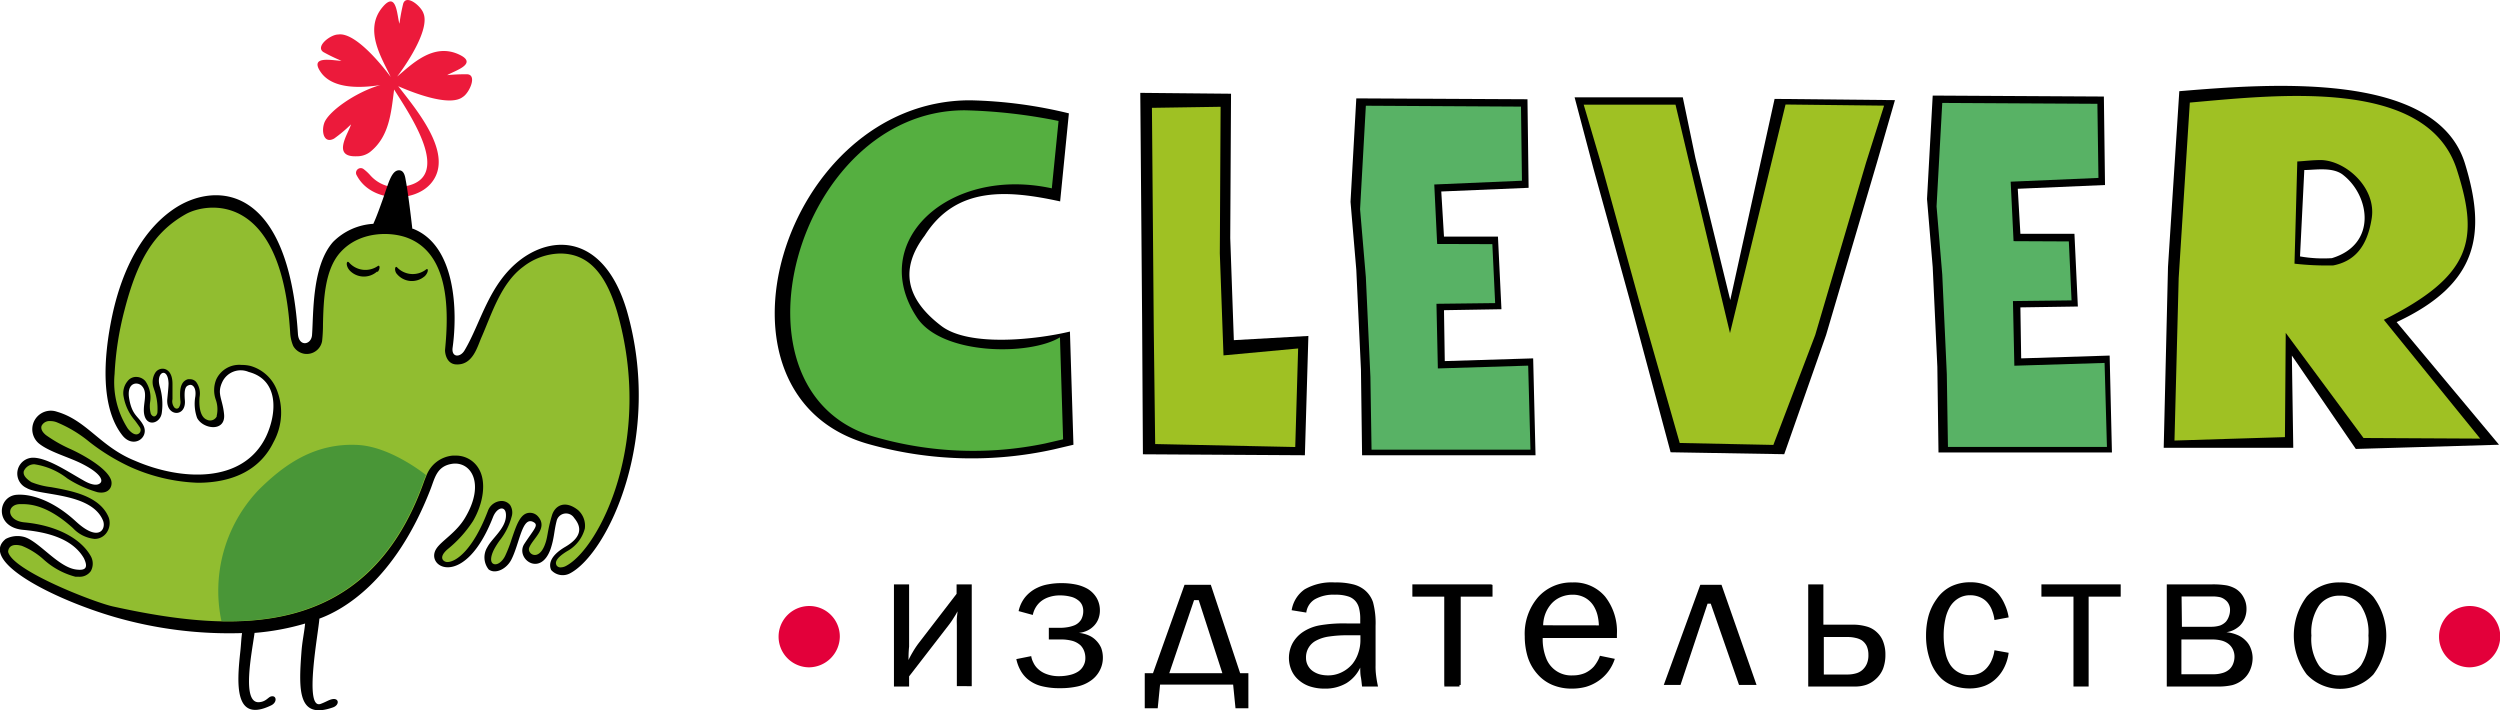
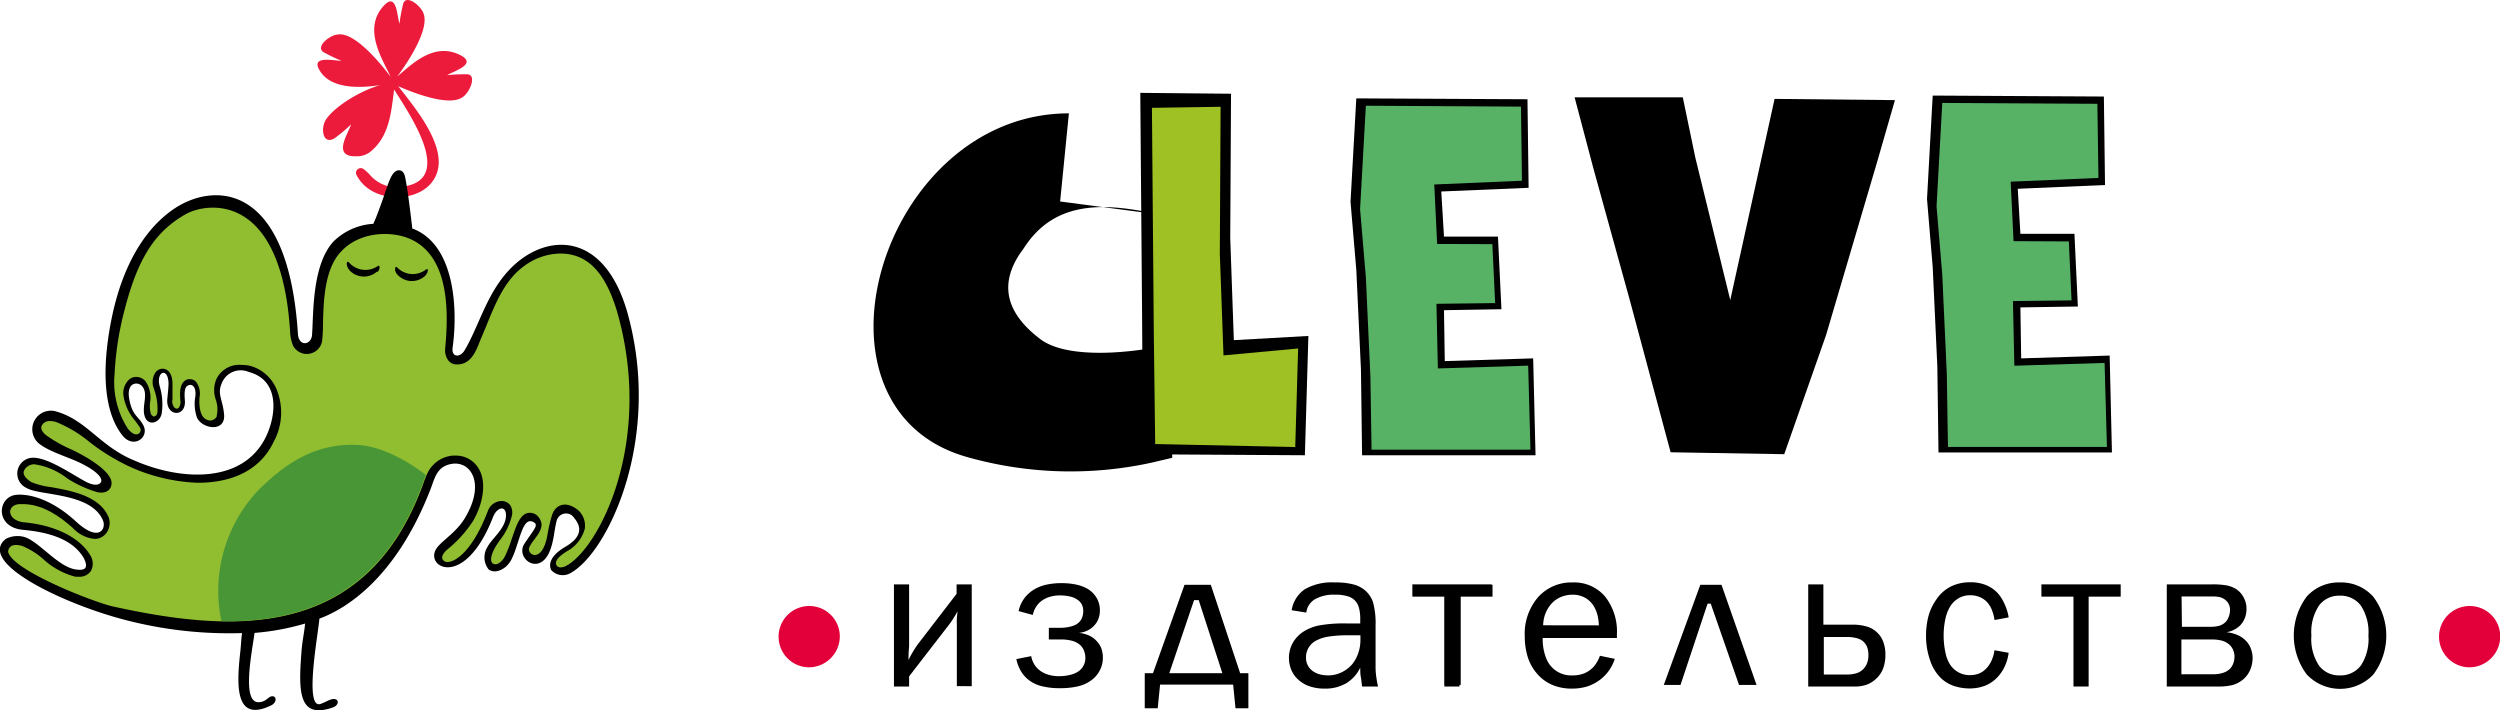
<svg xmlns="http://www.w3.org/2000/svg" id="Слой_1" data-name="Слой 1" viewBox="0 0 285.39 81.08">
  <defs>
    <style>.cls-1{fill:#55af40;}.cls-2{fill:#9fc123;}.cls-3{fill:#58b265;}.cls-4{fill:#ec1a3b;}.cls-5{fill:#91bd30;}.cls-6{fill:#499637;}.cls-7{fill:#e3003a;}</style>
  </defs>
  <title>Logo_mobile</title>
-   <path d="M121.09,23l1-10.06a51.7,51.7,0,0,0-11.28-1.49c-21.48,0-31.47,33.79-11.49,39.27a43.27,43.27,0,0,0,21,.59l2.29-.54-.4-12.92c-3.81.91-11.49,1.79-14.68-.64q-6.16-4.68-1.9-10.31c3.61-5.7,9.49-5.21,15.5-3.9" transform="translate(-0.07 0)" />
-   <path class="cls-1" d="M120.14,21.51l.77-7.7a60.28,60.28,0,0,0-10.71-1.22c-19.35,0-28.1,32.4-10.11,37.33a40.41,40.41,0,0,0,19.27.71l2.07-.48-.36-11.64c-3.44,2.1-13.42,2.07-16.3-2.23C99,27.65,108.33,18.93,120.14,21.5" transform="translate(-0.07 0)" />
+   <path d="M121.09,23l1-10.06c-21.48,0-31.47,33.79-11.49,39.27a43.27,43.27,0,0,0,21,.59l2.29-.54-.4-12.92c-3.81.91-11.49,1.79-14.68-.64q-6.16-4.68-1.9-10.31c3.61-5.7,9.49-5.21,15.5-3.9" transform="translate(-0.07 0)" />
  <polygon points="130.17 10.6 140.53 10.7 140.44 27.18 140.85 38.83 149.36 38.35 148.96 51.97 130.47 51.86 130.38 36.5 130.17 10.6" />
  <polygon class="cls-2" points="131.5 12.31 139.34 12.19 139.25 28.93 139.67 40.57 148.19 39.78 147.86 51.03 131.87 50.69 131.71 37.69 131.5 12.31" />
  <polygon points="154.83 11.23 174.37 11.33 174.5 21.44 164.53 21.86 164.84 27.01 171 27.01 171.4 35.3 164.84 35.41 164.93 41.22 175.02 40.91 175.29 51.97 155.49 51.97 155.36 42.18 154.83 30.8 154.17 23.04 154.83 11.23" />
  <polygon points="220.63 10.91 240.17 11.02 240.3 21.12 230.34 21.55 230.64 26.69 236.81 26.69 237.2 34.99 230.64 35.09 230.73 40.91 240.83 40.59 241.09 51.65 221.29 51.65 221.16 41.87 220.63 30.49 219.98 22.72 220.63 10.91" />
  <polygon class="cls-3" points="155.92 12.07 173.63 12.17 173.74 20.63 163.73 21.06 164.06 27.85 170.36 27.87 170.68 34.6 163.98 34.68 164.14 42.06 174.45 41.74 174.71 51.33 156.57 51.33 156.44 43.02 155.92 31.64 155.26 23.88 155.92 12.07" />
  <polygon class="cls-3" points="221.72 11.75 239.43 11.85 239.55 20.31 229.53 20.74 229.86 27.53 236.17 27.56 236.48 34.29 229.79 34.37 229.95 41.75 240.25 41.43 240.52 51.02 222.37 51.02 222.24 42.71 221.72 31.33 221.07 23.56 221.72 11.75" />
  <polygon points="179.75 11.11 192.1 11.11 193.54 18.03 197.52 34.25 202.58 11.29 216.32 11.43 214.26 18.57 208.46 38.24 203.68 51.85 190.71 51.63 186.07 34.33 181.9 19.24 179.75 11.11" />
-   <polygon class="cls-2" points="180.79 11.95 191.27 11.95 192.71 18.03 197.49 38.03 203.83 11.93 215.08 12.06 213.02 18.57 207.22 38.24 202.44 50.79 191.75 50.57 187.11 34.33 182.94 19.24 180.79 11.95" />
-   <path d="M263.12,19.41l-.49,9.86a15.3,15.3,0,0,0,3.64.2c5.16-1.57,4.35-7.06,1.33-9.46-1.18-1-3.25-.6-4.48-.6m-14.27-9C259,9.57,278.18,8,281.46,18.67c2.46,8,1.56,13.73-7.8,18.1l11.69,14L269,51.25l-7.3-10.66.16,10.53H247.07l.49-20.66Z" transform="translate(-0.07 0)" />
-   <path class="cls-2" d="M262.32,18.43,262,30.1a32.77,32.77,0,0,0,4.43.2c2.31-.46,3.87-2,4.39-5.41s-2.89-6.53-5.78-6.62c-1,0-2,.13-2.69.16m-12.3-6.72c10.13-.89,27.26-2.91,30.53,7.8,2.53,7.94,1.59,12-8.38,17l11,13.56L269.88,50,261,38l-.09,11.9-12.61.39.48-18.55Z" transform="translate(-0.07 0)" />
  <path class="cls-4" d="M45.06,10.22c2,3.16,6.54,9.88,1.48,11A4.07,4.07,0,0,1,42.33,20a5.19,5.19,0,0,0-.77-.71.54.54,0,0,0-.76.74c1.63,3.11,6.55,3.17,8.47.9,2.72-3.2-1.51-8.22-3.74-11.09,2.27,1,6,2.3,7.37,1.23.75-.46,1.66-2.49.53-2.59a19.84,19.84,0,0,0-2.31.1c.74-.47,3.59-1.28,1.41-2.33-3-1.45-5.49,1.14-7.12,2.49,1.51-2,3.69-5.55,3-7.22C48.14.7,46.47-.69,46.1.41a20.23,20.23,0,0,0-.43,2.3c-.28-.83-.29-3.82-1.9-1.93-2.25,2.62-.06,5.93.9,8-1.49-2-4.24-5.12-6-4.84-.87,0-2.63,1.36-1.69,2a19.71,19.71,0,0,0,2.07,1c-.87,0-3.78-.7-2.34,1.33S41.64,10,43.48,9.71c-2.84.82-6,3.06-6.41,4.38-.33,1,0,2.35,1.14,1.73a16.56,16.56,0,0,0,1.93-1.62c-.27,1-2.27,3.76.66,3.64a2.44,2.44,0,0,0,1.5-.48C44.5,15.62,44.72,12.91,45.06,10.22Z" transform="translate(-0.07 0)" />
  <path d="M46.39,20.6c-.06-.33-.14-1.16-.77-1.16-.88,0-1.22,1.55-1.88,3.39-.25.7-.68,1.91-1,2.6l-.05.12a7.07,7.07,0,0,0-4.6,2.07c-2.44,2.76-2.22,8.28-2.4,10.63-.09,1.15-1.52,1.37-1.61-.14-1.1-17-9.24-17.31-13.82-14.48-3.79,2.38-6.2,6.94-7.36,12.31-1.1,5.15-1.29,10.62,1.1,13.71,1.27,1.68,3.19.29,2.42-1.12-.56-1.05-1.26-1.07-1.6-3s1-2,1.47-1.44c.78.87-.09,2.31.31,3.47s1.79.72,1.94-.44a7.08,7.08,0,0,0-.23-3c-.49-1.67.94-2.3,1-.36,0,.43-.1,1.34-.14,1.77-.21,2.06,2.21,2.18,2,.12-.12-1.47.19-1.6.52-1.7s.81.25.68,1.3a4.79,4.79,0,0,0,.2,2.46c.68,1.31,3.28,1.63,3.08-.42-.17-1.8-.86-2.31-.19-3.71a2.32,2.32,0,0,1,3-1.12c3.43.9,3.25,4.65,2,7.34-2.61,5.47-9.74,5.08-15,2.79C11.52,51,10,48,6.57,47a2.12,2.12,0,0,0-2.1,3.59C5.67,51.6,8,52.19,9.54,53c1.94,1,2.31,1.78,2,2.12s-1,.29-2-.31c-1.68-.94-4.07-2.57-5.72-2.56a1.81,1.81,0,0,0-.71,3.46c1.48.9,7.4.49,8.72,3.72.38.93-.44,2.53-3.07.12C6.33,57.3,3.83,56.36,2,56.48c-2.22.15-2.58,3.67.65,4,2.82.25,5.7,1,7,3.25.47,1,.29,1.45-.92,1.28-2.08-.29-4.31-3.35-6-3.74a2.89,2.89,0,0,0-2,.25c-3.2,2.56,5.61,6.93,12.4,8.91A47.05,47.05,0,0,0,27.7,72.27c-.1.7-.1,1.22-.2,2.14-.41,3.75-.67,8.15,3.53,6.11.74-.36.61-1.23-.07-1-.29.1-.57.6-1.33.64-2,.12-.81-5.64-.5-7.91a28.22,28.22,0,0,0,5.77-1.07c-.09,1-.33,2-.42,3.28-.32,4.32-.42,7.72,3.61,6.29.82-.29.7-1.27-.38-.85-.28.11-.57.28-1,.44-2,.82-.27-8.22-.18-9.72h0c2.73-1,8.6-4.29,12.67-14.73.51-1.3.71-2.66,2.46-2.94,2.16-.33,3.82,2.21,1.54,6.09-1,1.75-2.74,2.69-3.32,3.6-1.37,2.11,3.22,4.72,6.47-3.61.49-1.24,1.6-1.38,1.47,0s-1.61,2.45-2.12,3.44A2.21,2.21,0,0,0,55.85,65c.73.57,2,0,2.57-1.07,1-1.91,1.24-5.13,2.6-4.3.55.34,0,.79-1.09,2.45s1.84,3.89,3,.57c.42-1.27.38-2,.68-3.17a1.1,1.1,0,0,1,2-.36c.52.64,1.36,1.92-1,3.3-1.94,1.14-1.85,2.15-1.62,2.65a1.77,1.77,0,0,0,2.17.37c4.31-2.3,10.64-15.54,6.46-30-2.45-8.24-8-8.81-12-5.89C55.87,32.32,55,36.82,53.1,40c-.49.84-1.52.82-1.36-.32.58-4.15.36-11.67-4.53-13.57h-.07S46.7,22.21,46.39,20.6Z" transform="translate(-0.07 0)" />
  <path class="cls-5" d="M70.51,35.56C69.14,31,67.09,28.94,64,28.94a7.11,7.11,0,0,0-4.2,1.51c-2.53,1.86-3.59,5.37-4.74,8-.5,1.12-1,3.26-2.93,3.15-1.1-.06-1.29-1.33-1.25-1.71.42-4.32.53-10.86-4.25-12.72-1.89-.74-5.48-.83-7.69,1.62-1.83,2-1.94,5.56-2,8.25a17.28,17.28,0,0,1-.1,1.9,1.78,1.78,0,0,1-2.06,1.44h0a1.8,1.8,0,0,1-1.24-.89,4.54,4.54,0,0,1-.35-1.59c-1-16.17-9.57-14.78-11.92-13.45-3.66,2.07-5.53,5.28-7,11a35.52,35.52,0,0,0-1.12,7.25,9.78,9.78,0,0,0,1.5,6.21c.33.43.72.73,1.07.67a.51.51,0,0,0,.4-.59.78.78,0,0,0-.09-.21c-.19-.28-.37-.53-.55-.77a5.63,5.63,0,0,1-1.29-2.69,2.13,2.13,0,0,1,.47-1.84,1.2,1.2,0,0,1,1-.45,1.39,1.39,0,0,1,1,.47,3.26,3.26,0,0,1,.55,2.39,3.29,3.29,0,0,0,.08,1.36c.33.56.71.19.75-.16a6.44,6.44,0,0,0-.37-2.61l-.06-.19a2,2,0,0,1,.2-1.76,1,1,0,0,1,.82-.44c.52,0,1.12.44,1.13,1.69v.44q0,.68,0,1.35a1.15,1.15,0,0,0,.2.93.41.41,0,0,0,.29.15.34.34,0,0,0,.23-.11,1.13,1.13,0,0,0,.18-.82c-.09-1-.07-2.17.87-2.43h.24a.91.91,0,0,1,.69.31,2.23,2.23,0,0,1,.39,1.75c-.07.85,0,2.23.83,2.56a.84.84,0,0,0,1.13-.37h0v-.08a3.31,3.31,0,0,0-.12-1.87,3.25,3.25,0,0,1,.06-2.26,2.88,2.88,0,0,1,2.9-1.67,4.2,4.2,0,0,1,1,.11,4.58,4.58,0,0,1,3,2.69,7,7,0,0,1-.35,6c-1.47,3.06-4.49,4.65-8.66,4.65A20.56,20.56,0,0,1,15,53.33a23.76,23.76,0,0,1-4.72-2.88,14.58,14.58,0,0,0-3.77-2.26,2,2,0,0,0-.69-.12,1,1,0,0,0-1,.54c-.12.33.07.72.51,1.07a16,16,0,0,0,2.82,1.6,18.69,18.69,0,0,1,1.89,1c1.66,1,2.49,1.86,2.71,2.52s-.18,1.65-1.54,1.39a13,13,0,0,1-3.45-1.57A8.08,8.08,0,0,0,4,53a1.3,1.3,0,0,0-1.21.78c-.15.55.47,1,.86,1.26a8.75,8.75,0,0,0,2.25.57c2.35.42,5.57,1,6.58,3.46a1.92,1.92,0,0,1-.22,1.71,1.65,1.65,0,0,1-1.4.74A3.9,3.9,0,0,1,8.4,60.29c-2-1.81-3.9-2.74-5.7-2.74H2.36c-.68,0-1.13.39-1.13.88s.5,1.09,1.61,1.2c3.58.33,6.43,1.78,7.6,3.87a1.75,1.75,0,0,1,0,1.69,1.55,1.55,0,0,1-1.36.65H8.69a8.63,8.63,0,0,1-3.67-2,8.39,8.39,0,0,0-2.46-1.53C1.09,61.92,1,62.81,1,63c.5,2.17,10,5.82,12,6.24,13.64,3,29,4,35.48-14.27.08-.23.18-.46.27-.68a3.54,3.54,0,0,1,3-2.28h.44a3,3,0,0,1,2.57,1.56c.84,1.47.5,3.88-.7,5.92a13.76,13.76,0,0,1-2.86,3.18c-1.18,1-.48,1.48-.08,1.49,1.09,0,3-1.52,4.64-5.82a1.71,1.71,0,0,1,1.54-1.15,1.25,1.25,0,0,1,1,.46A1.59,1.59,0,0,1,58.47,59a7.33,7.33,0,0,1-1.36,2.7,9.35,9.35,0,0,0-.63,1c-.41.8-.48,1.48-.08,1.67s1-.21,1.35-.94a15.38,15.38,0,0,0,.73-1.89c.56-1.63,1-3,2.08-3a1.21,1.21,0,0,1,.93.42c1.17,1.33-.57,2.48-1,3.54-.29.68,1,1.63,1.75-.24.4-1,.26-1.47.83-3.4.34-1.16,1.5-1.82,3-.62a2.39,2.39,0,0,1,.76,2.11A4.15,4.15,0,0,1,65,62.81c-1.73,1-1.5,1.52-1.39,1.74a.53.53,0,0,0,.48.22,1.35,1.35,0,0,0,.62-.18C68.51,62.55,74.75,50.3,70.51,35.56ZM43.11,31A2.25,2.25,0,0,1,40,30.89l-.09-.11c-.41-.54-.26-1.09,0-.82a2.49,2.49,0,0,0,3.29.41c.23-.16.3.27,0,.66Zm5.42.55a2.22,2.22,0,0,1-3.14-.26h0l-.09-.11c-.25-.45-.09-.86.1-.66a2.47,2.47,0,0,0,3.31.24C49,30.55,49,31.11,48.53,31.56Z" transform="translate(-0.07 0)" />
  <path class="cls-6" d="M29.61,55.91a16.71,16.71,0,0,0-4.26,15c9.62.18,18.52-3.17,23.08-16,.08-.23.18-.45.27-.68,0,0-3.92-3.19-7.69-3.43C35.91,50.5,32.39,53.16,29.61,55.91Z" transform="translate(-0.07 0)" />
  <path class="cls-7" d="M92.45,69.18h0a3.5,3.5,0,0,0,0,7,3.55,3.55,0,0,0,3.49-3.5A3.48,3.48,0,0,0,92.45,69.18Z" transform="translate(-0.07 0)" />
  <path class="cls-7" d="M282,69.18h0a3.5,3.5,0,0,0,0,7,3.55,3.55,0,0,0,3.49-3.5A3.48,3.48,0,0,0,282,69.18Z" transform="translate(-0.07 0)" />
  <path d="M138.29,66.76h-3l-3.6,10.09h-.94v4h1.48l.27-2.7h8.34l.27,2.7h1.47v-4h-.94Zm-4.74,10.09,2.83-8.34h.53l2.7,8.34Z" transform="translate(-0.07 0)" />
  <polygon points="194.1 66.76 189.93 78.19 191.84 78.19 194.93 68.91 195.29 68.91 198.52 78.19 200.52 78.19 196.52 66.76 194.1 66.76" />
  <path d="M109.27,67.79l-4.39,5.71a11,11,0,0,0-.65,1c-.16.27-.31.55-.45.85,0-1,.07-1.53.07-1.53V66.71h-1.73V78.37h1.73V77.21l4.45-5.76a9.31,9.31,0,0,0,.69-1,5,5,0,0,0,.38-.66c0,.22-.05.48-.07.78s0,.6,0,.88v6.88H111V66.71h-1.73Z" transform="translate(-0.07 0)" />
  <path d="M125.22,73.14a2.54,2.54,0,0,0-.9-.62,3.56,3.56,0,0,0-1.09-.27v0a3,3,0,0,0,.93-.25,2.48,2.48,0,0,0,.72-.49,2.35,2.35,0,0,0,.56-.82,2.66,2.66,0,0,0,.19-1,2.82,2.82,0,0,0-.37-1.43,3,3,0,0,0-1.07-1.06,4.56,4.56,0,0,0-1.28-.47,8,8,0,0,0-1.69-.16,7.66,7.66,0,0,0-1.47.13,4.58,4.58,0,0,0-1.25.39,4,4,0,0,0-1.4,1.08,3.84,3.84,0,0,0-.75,1.59l1.62.44a2.76,2.76,0,0,1,.32-.84,2.65,2.65,0,0,1,.57-.68,2.91,2.91,0,0,1,1-.53,3.78,3.78,0,0,1,1.2-.18,4.85,4.85,0,0,1,1.21.14,2.16,2.16,0,0,1,.82.37,1.43,1.43,0,0,1,.49.56,1.65,1.65,0,0,1,.15.69,2,2,0,0,1-.24,1,1.64,1.64,0,0,1-.76.65,3.76,3.76,0,0,1-.74.21,5.33,5.33,0,0,1-.88.08h-1.31V73h1.31a4.91,4.91,0,0,1,1.42.17,2.35,2.35,0,0,1,.89.5,1.89,1.89,0,0,1,.4.62,2.23,2.23,0,0,1,.15.83,1.74,1.74,0,0,1-.22.88,1.78,1.78,0,0,1-.63.68,2.93,2.93,0,0,1-.92.37,5.24,5.24,0,0,1-1.22.14,4,4,0,0,1-1.47-.25,2.79,2.79,0,0,1-1.06-.69,2.26,2.26,0,0,1-.42-.62,2.32,2.32,0,0,1-.24-.73l-1.7.34a4.55,4.55,0,0,0,.46,1.26,3.61,3.61,0,0,0,.8,1,4,4,0,0,0,1.52.8,8.22,8.22,0,0,0,2.21.26,8.85,8.85,0,0,0,2-.2,4.09,4.09,0,0,0,1.42-.6,3.16,3.16,0,0,0,1.08-1.16,3.09,3.09,0,0,0,.39-1.54,3.17,3.17,0,0,0-.2-1.11A2.74,2.74,0,0,0,125.22,73.14Z" transform="translate(-0.07 0)" />
  <path d="M157.1,75.93V71.45a9.33,9.33,0,0,0-.29-2.7,3.08,3.08,0,0,0-1-1.43,3.38,3.38,0,0,0-1.35-.63,7.88,7.88,0,0,0-2-.2,6.17,6.17,0,0,0-3.46.79,3.6,3.6,0,0,0-1.48,2.38l1.67.27a2.06,2.06,0,0,1,1-1.53,4.31,4.31,0,0,1,2.27-.51,4.57,4.57,0,0,1,1.56.21,1.79,1.79,0,0,1,.88.64,2,2,0,0,1,.33.76,4.79,4.79,0,0,1,.12,1.19v.48h-1.51a16,16,0,0,0-3.2.23,5.16,5.16,0,0,0-1.84.75,3.74,3.74,0,0,0-1.16,1.25,3.58,3.58,0,0,0-.15,3.09,3.06,3.06,0,0,0,.79,1.1,3.66,3.66,0,0,0,1.3.76,5.28,5.28,0,0,0,1.7.26,4.74,4.74,0,0,0,2.5-.63,4.16,4.16,0,0,0,1.57-1.77c0,.37,0,.73.07,1.09s.09.72.14,1.07h1.82c-.1-.44-.17-.86-.22-1.26A8,8,0,0,1,157.1,75.93Zm-1.73-2.77a4.45,4.45,0,0,1-.24,1.37,4,4,0,0,1-.67,1.26,3.72,3.72,0,0,1-1.22.95,3.44,3.44,0,0,1-1.56.36,3.8,3.8,0,0,1-.92-.11,2.58,2.58,0,0,1-.75-.33,1.82,1.82,0,0,1-.85-1.55,2.13,2.13,0,0,1,1.19-2,4.41,4.41,0,0,1,1.46-.45,13.84,13.84,0,0,1,2.07-.14h1.49Z" transform="translate(-0.07 0)" />
  <polygon points="170.28 66.71 161.23 66.71 161.23 66.76 161.23 68.11 161.23 68.11 164.87 68.11 164.87 78.19 164.88 78.19 164.88 78.37 166.61 78.37 166.61 78.19 166.75 78.19 166.75 68.11 170.28 68.11 170.28 68.11 170.38 68.11 170.38 66.76 170.28 66.76 170.28 66.71" />
  <path d="M179.56,66.49a5.08,5.08,0,0,0-3.89,1.66,6.39,6.39,0,0,0-1.54,4.49,8.06,8.06,0,0,0,.34,2.36,5.36,5.36,0,0,0,1.08,1.92,4.66,4.66,0,0,0,1.74,1.27,5.65,5.65,0,0,0,2.23.42,6.16,6.16,0,0,0,1.58-.2,5,5,0,0,0,1.41-.66,4.73,4.73,0,0,0,1.18-1.13,4.94,4.94,0,0,0,.72-1.41l-1.7-.35a3.22,3.22,0,0,1-.3.66,4.23,4.23,0,0,1-.4.58,3.2,3.2,0,0,1-1,.73,3.48,3.48,0,0,1-1.39.27,3.05,3.05,0,0,1-3.06-2,5.69,5.69,0,0,1-.3-1.1,5.76,5.76,0,0,1-.08-1.17h8.47v-.42a6.43,6.43,0,0,0-1.35-4.31A4.62,4.62,0,0,0,179.56,66.49Zm-3.33,4.89a4,4,0,0,1,.22-1.23,3.69,3.69,0,0,1,.59-1.07,3,3,0,0,1,1.13-.89,3.4,3.4,0,0,1,1.41-.3,2.85,2.85,0,0,1,1.46.36,2.74,2.74,0,0,1,1,1,3.8,3.8,0,0,1,.4,1,5.76,5.76,0,0,1,.15,1.14Z" transform="translate(-0.07 0)" />
  <path d="M214.36,72.21a2.72,2.72,0,0,0-1.13-.67,5.66,5.66,0,0,0-1.75-.23h-3.26v-4.6h-1.73V78.37h5.28a3.94,3.94,0,0,0,1.36-.2,3.07,3.07,0,0,0,1-.59,3.12,3.12,0,0,0,.9-1.24,4.4,4.4,0,0,0,.27-1.58,4.07,4.07,0,0,0-.25-1.5A2.67,2.67,0,0,0,214.36,72.21Zm-1.17,3.54a2,2,0,0,1-.52.73,1.79,1.79,0,0,1-.63.36A3.61,3.61,0,0,1,211,77h-2.73V72.72H211a3.68,3.68,0,0,1,.89.1,2.21,2.21,0,0,1,.69.26,1.69,1.69,0,0,1,.58.66,2.38,2.38,0,0,1,.2,1A2.49,2.49,0,0,1,213.19,75.75Z" transform="translate(-0.07 0)" />
  <path d="M222.66,69.29a2.82,2.82,0,0,1,1-1,2.55,2.55,0,0,1,1.31-.34,2.77,2.77,0,0,1,1.25.28,2.29,2.29,0,0,1,.88.75,2.85,2.85,0,0,1,.41.8,4.17,4.17,0,0,1,.24,1l1.62-.3a5.57,5.57,0,0,0-.45-1.49,4.9,4.9,0,0,0-.73-1.2,3.7,3.7,0,0,0-1.41-1,4.59,4.59,0,0,0-1.78-.32,5,5,0,0,0-2.16.45,4.33,4.33,0,0,0-1.68,1.45,6.16,6.16,0,0,0-.93,1.91,8.66,8.66,0,0,0-.29,2.27,8.34,8.34,0,0,0,.46,2.82,5,5,0,0,0,1.29,2.09,4.06,4.06,0,0,0,1.45.85,5.58,5.58,0,0,0,1.75.28,4.87,4.87,0,0,0,1.75-.3,3.9,3.9,0,0,0,1.4-.93,4.54,4.54,0,0,0,.87-1.26,5.24,5.24,0,0,0,.46-1.58l-1.62-.29a4.06,4.06,0,0,1-.26,1,3.26,3.26,0,0,1-.5.88,2.54,2.54,0,0,1-.89.73,2.82,2.82,0,0,1-1.16.23,2.64,2.64,0,0,1-2.23-1.17,3.85,3.85,0,0,1-.56-1.43,8.88,8.88,0,0,1-.2-1.91,8.57,8.57,0,0,1,.18-1.82A4.67,4.67,0,0,1,222.66,69.29Z" transform="translate(-0.07 0)" />
  <polygon points="233.04 68.11 236.7 68.11 236.7 78.37 238.43 78.37 238.43 68.11 242.09 68.11 242.09 66.71 233.04 66.71 233.04 68.11" />
  <path d="M256.39,73.09a2.75,2.75,0,0,0-.95-.62,4.21,4.21,0,0,0-1.21-.3v0a2.89,2.89,0,0,0,.82-.25,3.11,3.11,0,0,0,.69-.47,2.51,2.51,0,0,0,.58-.87,2.83,2.83,0,0,0,.2-1.07,2.64,2.64,0,0,0-.32-1.3,2.54,2.54,0,0,0-.92-1,3.52,3.52,0,0,0-1-.38,9.18,9.18,0,0,0-1.69-.12h-5.17V78.37h5.74a7.12,7.12,0,0,0,1.74-.16,3.23,3.23,0,0,0,1.1-.54,2.87,2.87,0,0,0,.9-1.11,3.47,3.47,0,0,0,.32-1.47A3.1,3.1,0,0,0,257,74,2.44,2.44,0,0,0,256.39,73.09Zm-7.28-5h3.42a4,4,0,0,1,1,.09,1.61,1.61,0,0,1,.59.32,1.24,1.24,0,0,1,.39.5,1.38,1.38,0,0,1,.13.62,2,2,0,0,1-.13.74,1.93,1.93,0,0,1-.33.6,1.8,1.8,0,0,1-.69.45,3.49,3.49,0,0,1-1.08.14h-3.26ZM255,75.76a1.7,1.7,0,0,1-.4.62,2,2,0,0,1-.76.43,3.51,3.51,0,0,1-1.08.16h-3.67V73h3.5a4.26,4.26,0,0,1,1.07.12,2.19,2.19,0,0,1,.77.36,1.72,1.72,0,0,1,.54.66,1.9,1.9,0,0,1,.18.83A2.18,2.18,0,0,1,255,75.76Z" transform="translate(-0.07 0)" />
  <path d="M267.18,66.49a4.89,4.89,0,0,0-3.79,1.62,7.43,7.43,0,0,0,0,8.87A5.22,5.22,0,0,0,271,77a7.39,7.39,0,0,0,0-8.87A4.88,4.88,0,0,0,267.18,66.49Zm2.38,9.5a2.88,2.88,0,0,1-2.38,1.11A2.85,2.85,0,0,1,264.81,76a5.47,5.47,0,0,1-.88-3.45,5.47,5.47,0,0,1,.88-3.44A2.85,2.85,0,0,1,267.18,68a2.88,2.88,0,0,1,2.38,1.11,5.54,5.54,0,0,1,.88,3.44A5.53,5.53,0,0,1,269.56,76Z" transform="translate(-0.07 0)" />
</svg>